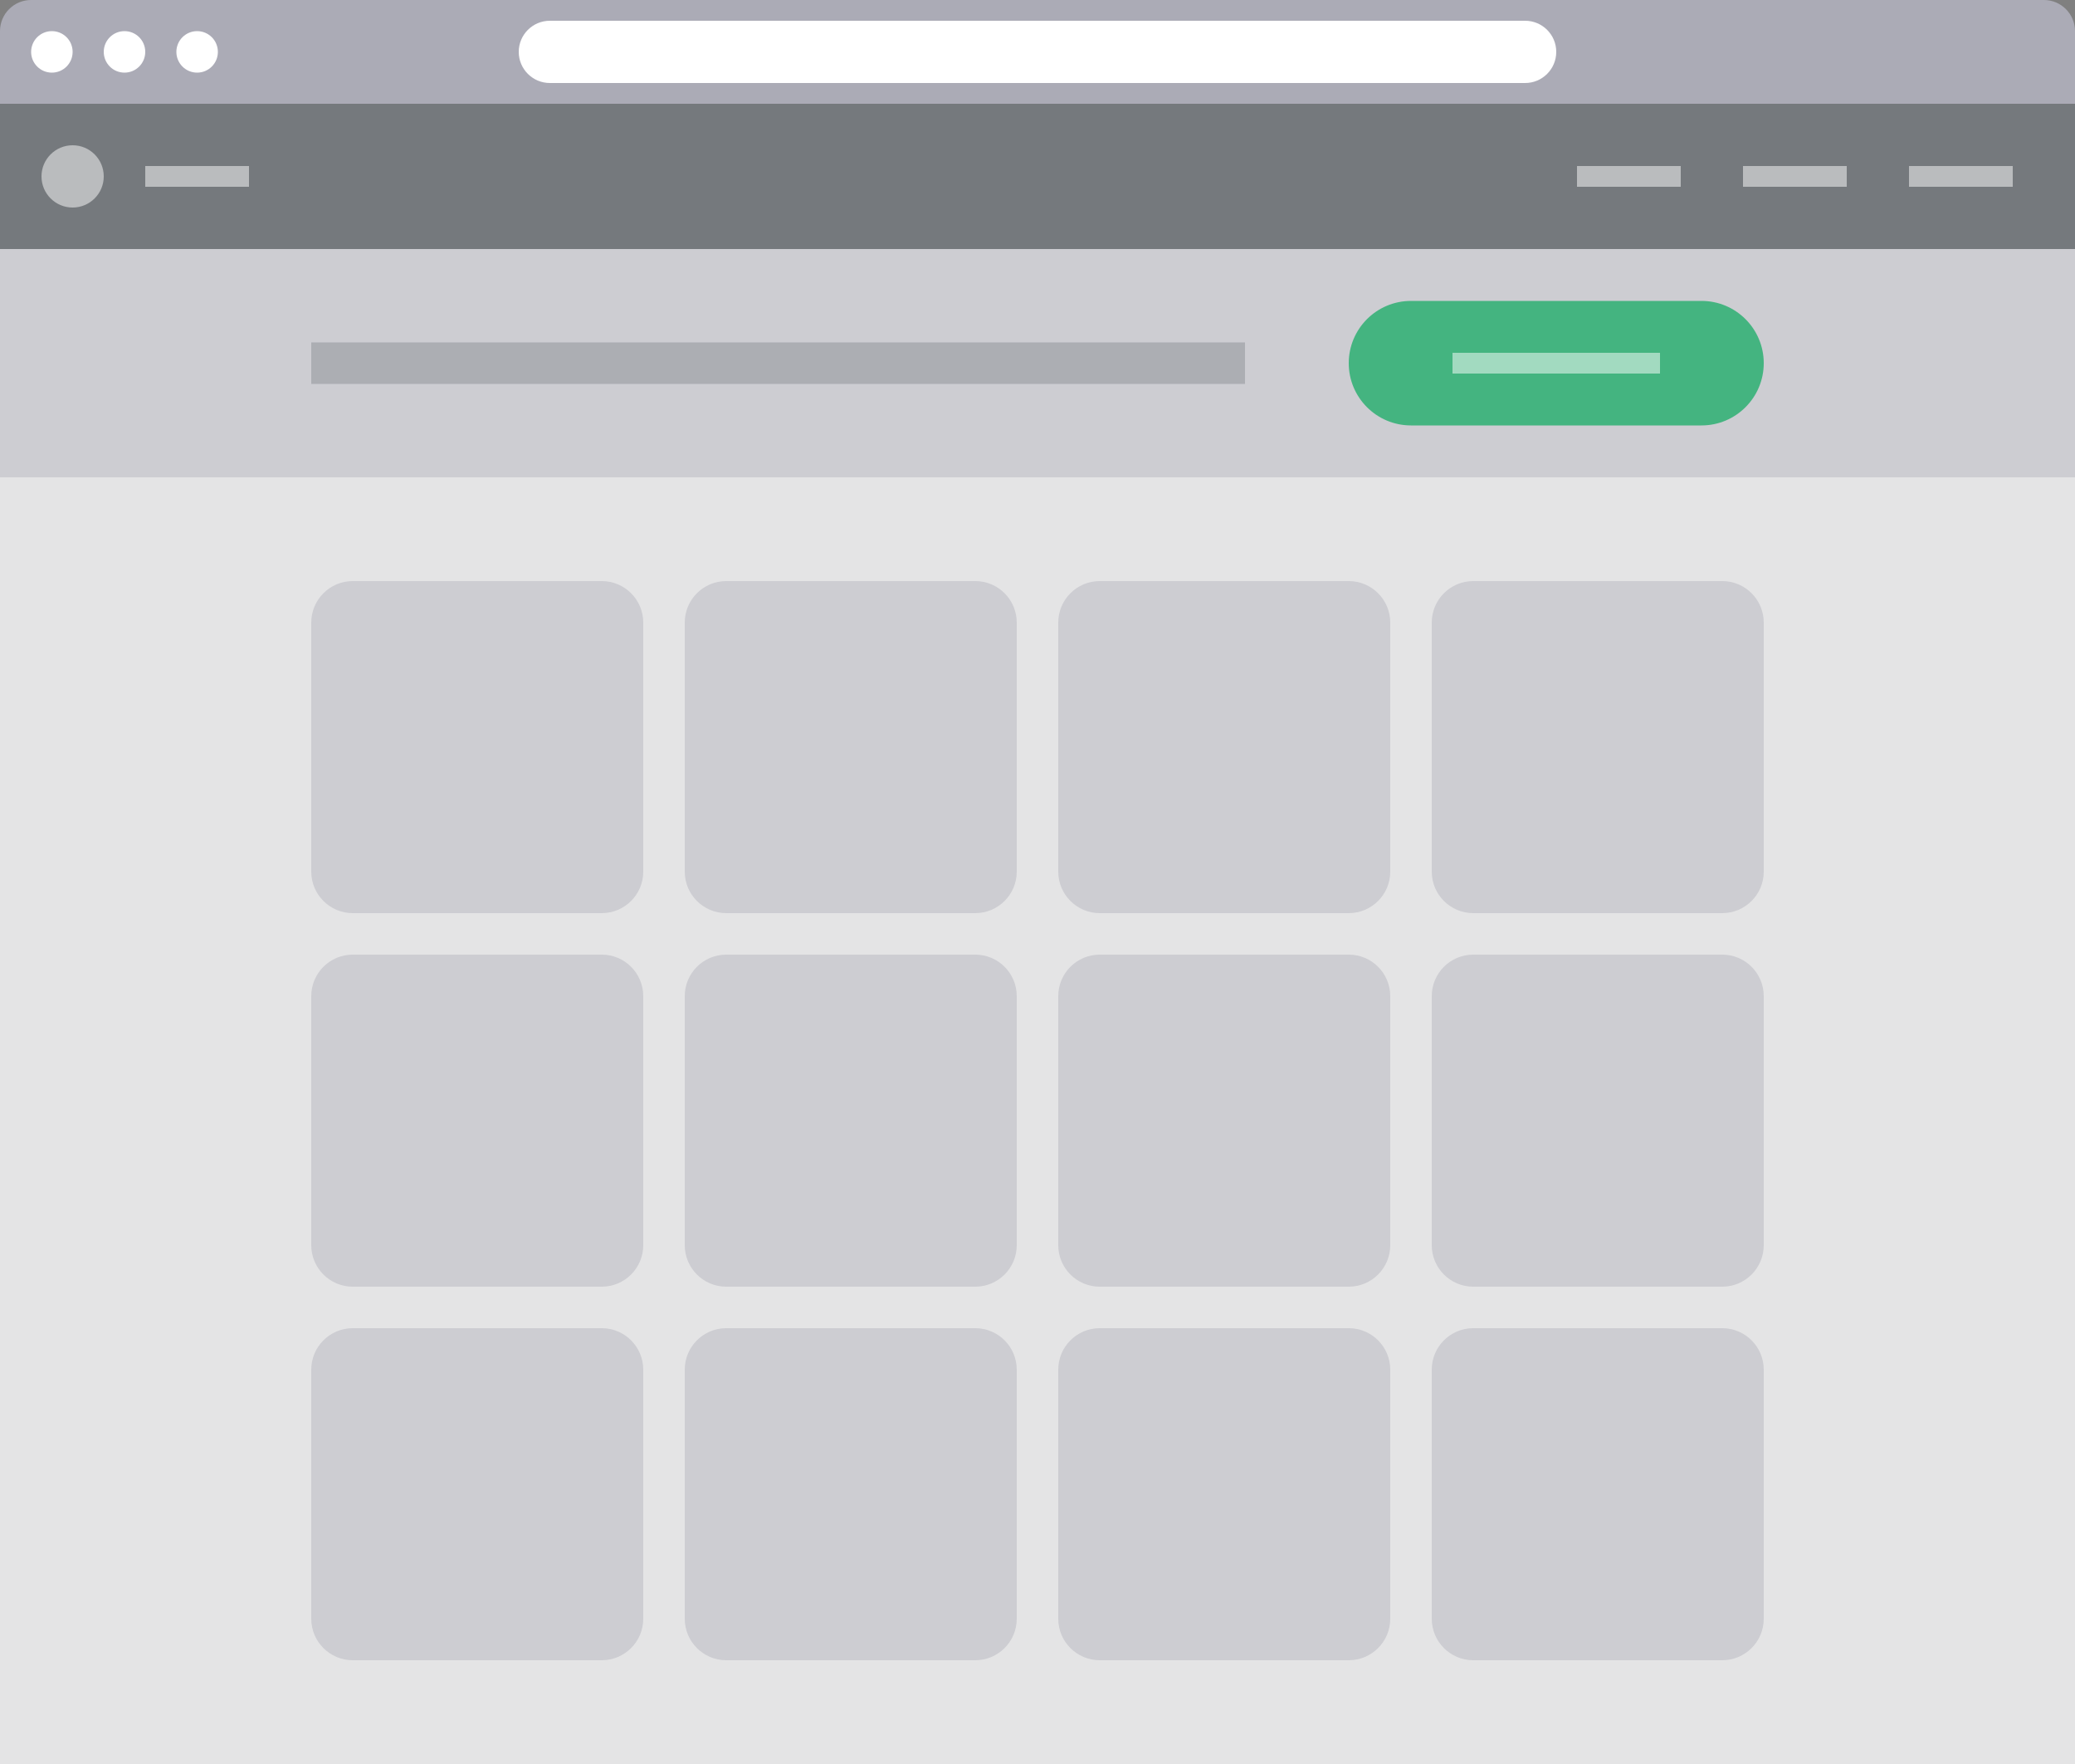
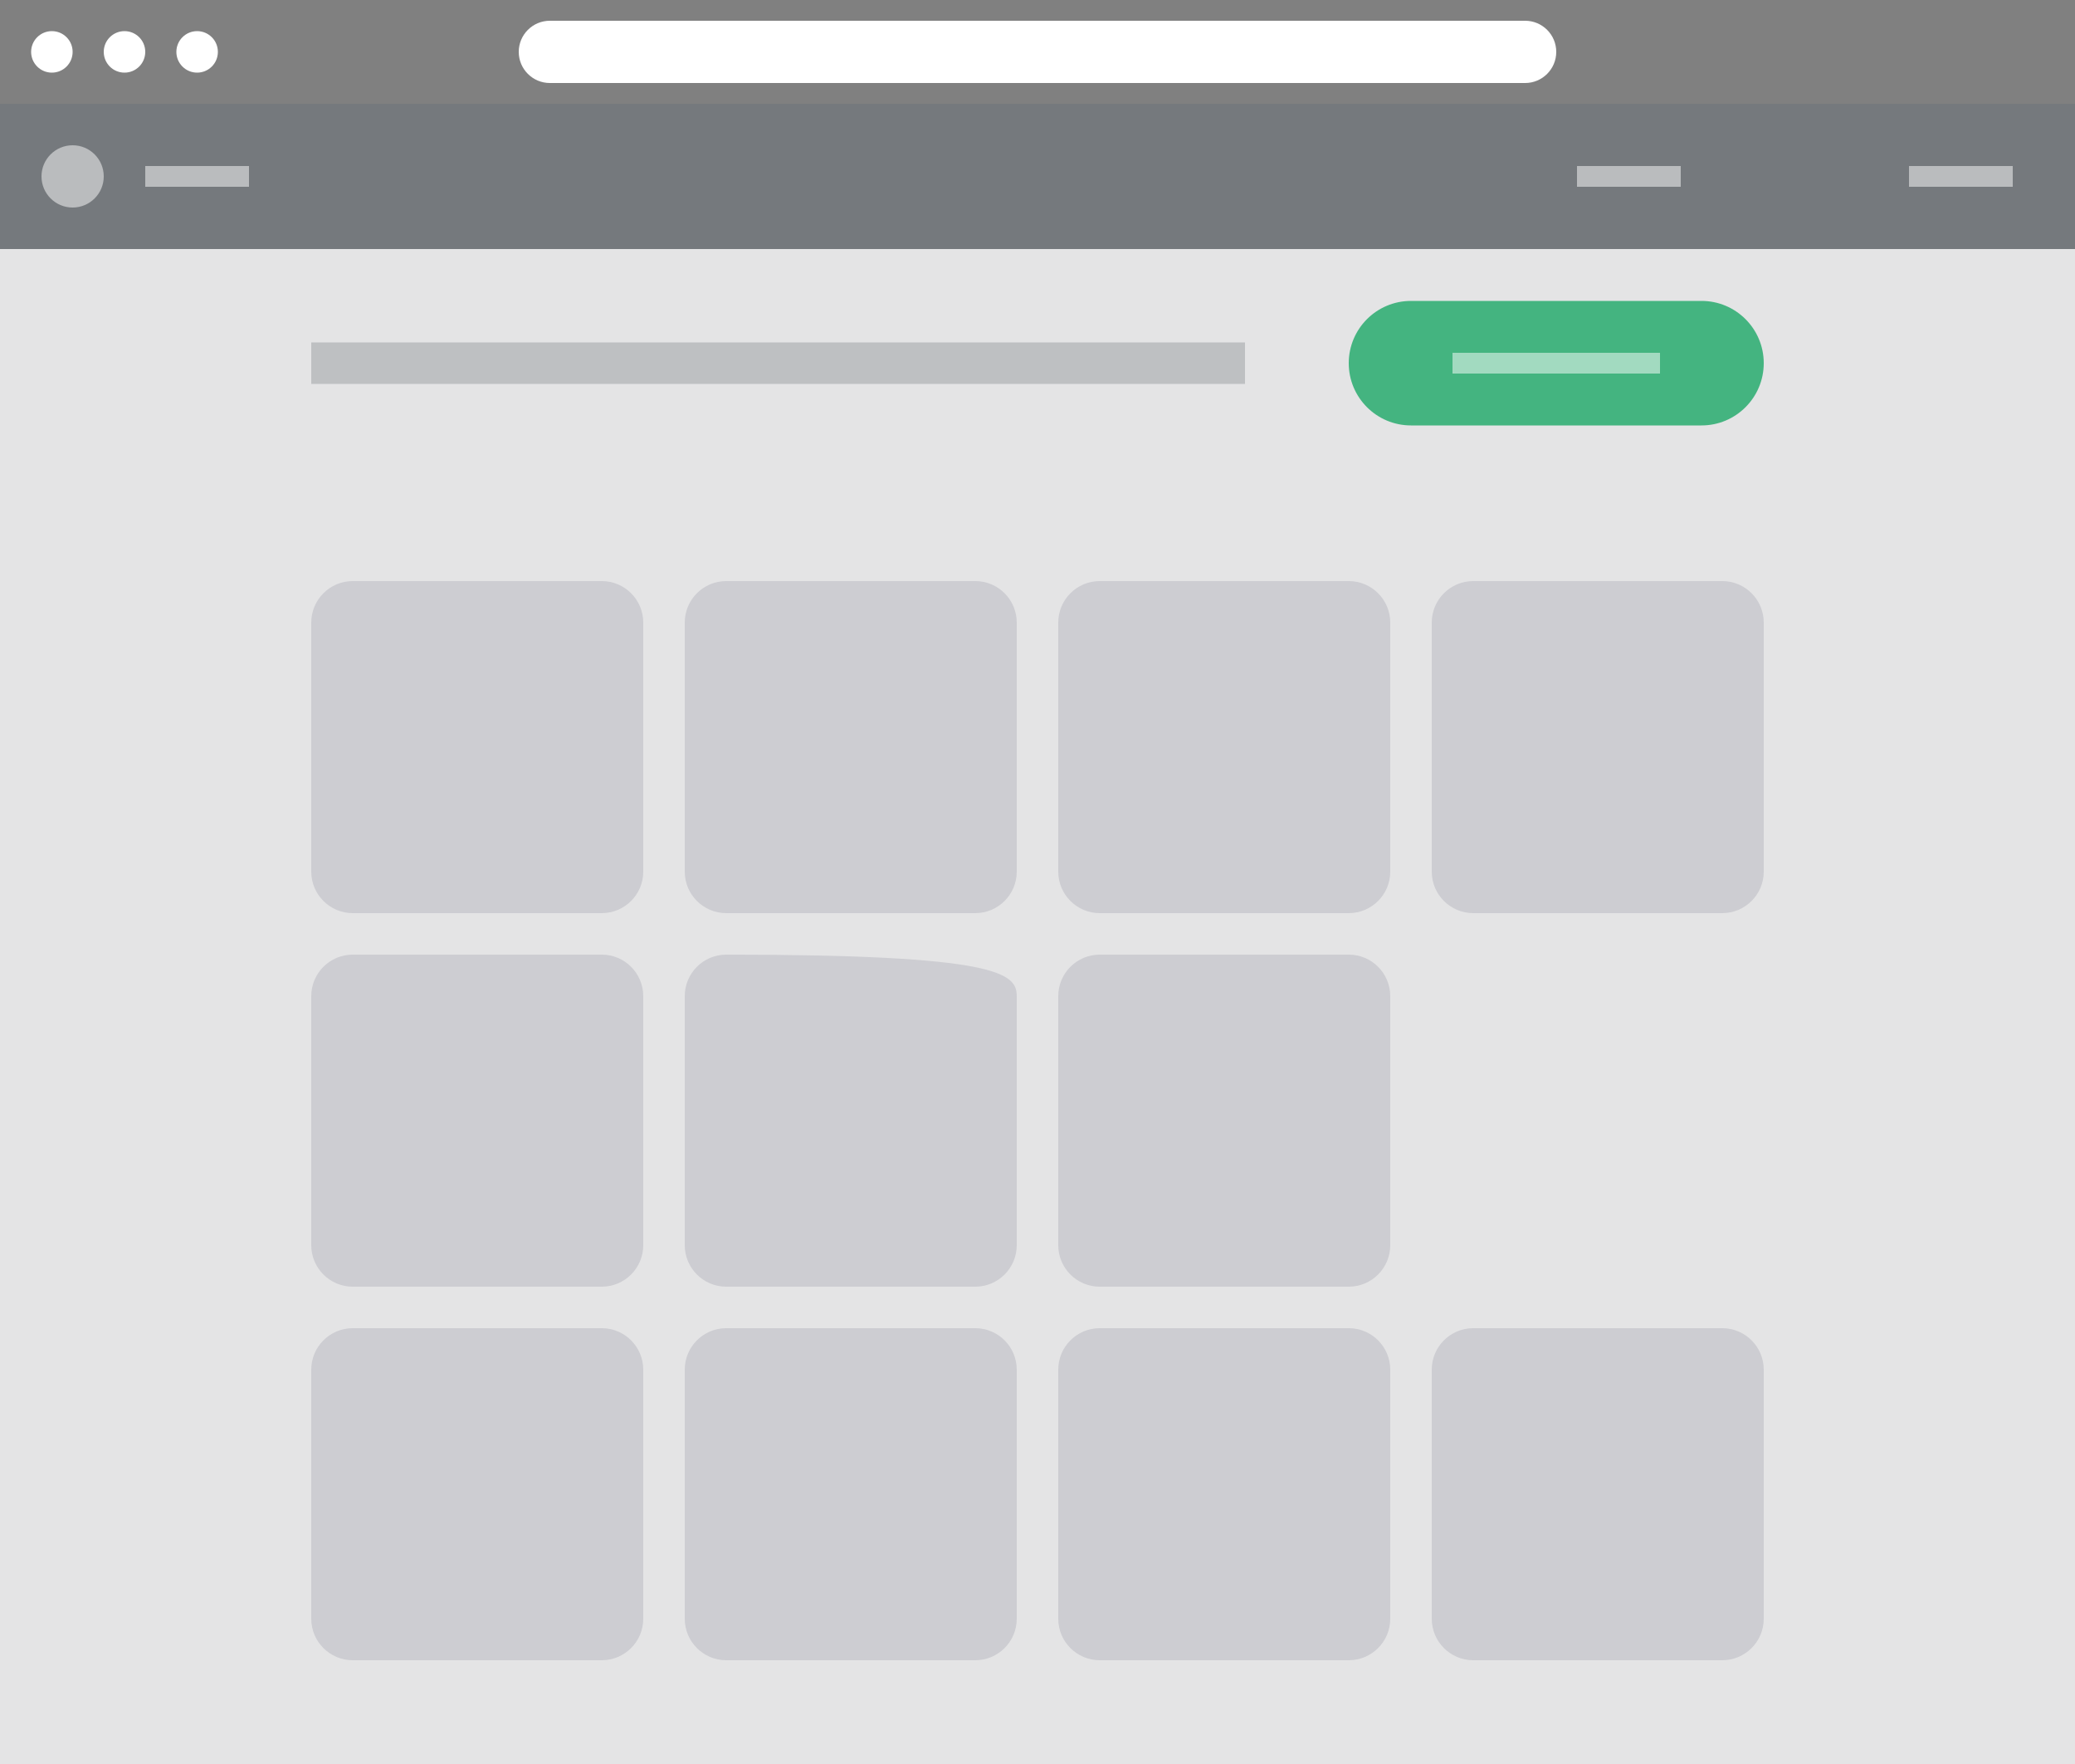
<svg xmlns="http://www.w3.org/2000/svg" width="200" height="170" viewBox="0 0 200 170" fill="none">
  <rect x="0" y="0" width="200" height="170" fill="#808080" stroke="none" />
-   <path fill-rule="evenodd" clip-rule="evenodd" d="M0 3C0 1.343 1.343 0 3 0H197C198.657 0 200 1.343 200 3V167C200 168.657 198.657 170 197 170H3C1.343 170 0 168.657 0 167V3Z" fill="#ABABB6" />
  <path fill-rule="evenodd" clip-rule="evenodd" d="M50 5C50 3.343 51.343 2 53 2H147C148.657 2 150 3.343 150 5V5C150 6.657 148.657 8 147 8H53C51.343 8 50 6.657 50 5V5Z" fill="white" />
  <path fill-rule="evenodd" clip-rule="evenodd" d="M19 7C20.105 7 21 6.105 21 5C21 3.895 20.105 3 19 3C17.895 3 17 3.895 17 5C17 6.105 17.895 7 19 7Z" fill="white" />
  <path fill-rule="evenodd" clip-rule="evenodd" d="M12 7C13.105 7 14 6.105 14 5C14 3.895 13.105 3 12 3C10.895 3 10 3.895 10 5C10 6.105 10.895 7 12 7Z" fill="white" />
  <path fill-rule="evenodd" clip-rule="evenodd" d="M5 7C6.105 7 7 6.105 7 5C7 3.895 6.105 3 5 3C3.895 3 3 3.895 3 5C3 6.105 3.895 7 5 7Z" fill="white" />
  <path fill-rule="evenodd" clip-rule="evenodd" d="M0 10H200V170H0V10Z" fill="#E4E4E5" />
  <path fill-rule="evenodd" clip-rule="evenodd" d="M0 10H200V170H0V10Z" fill="#E4E4E5" />
  <path fill-rule="evenodd" clip-rule="evenodd" d="M138 132C138 129.791 139.791 128 142 128H166C168.209 128 170 129.791 170 132V156C170 158.209 168.209 160 166 160H142C139.791 160 138 158.209 138 156V132Z" fill="#CDCDD2" />
  <path fill-rule="evenodd" clip-rule="evenodd" d="M102 132C102 129.791 103.791 128 106 128H130C132.209 128 134 129.791 134 132V156C134 158.209 132.209 160 130 160H106C103.791 160 102 158.209 102 156V132Z" fill="#CDCDD2" />
  <path fill-rule="evenodd" clip-rule="evenodd" d="M66 132C66 129.791 67.791 128 70 128H94C96.209 128 98 129.791 98 132V156C98 158.209 96.209 160 94 160H70C67.791 160 66 158.209 66 156V132Z" fill="#CDCDD2" />
  <path fill-rule="evenodd" clip-rule="evenodd" d="M30 132C30 129.791 31.791 128 34 128H58C60.209 128 62 129.791 62 132V156C62 158.209 60.209 160 58 160H34C31.791 160 30 158.209 30 156V132Z" fill="#CDCDD2" />
-   <path fill-rule="evenodd" clip-rule="evenodd" d="M138 96C138 93.791 139.791 92 142 92H166C168.209 92 170 93.791 170 96V120C170 122.209 168.209 124 166 124H142C139.791 124 138 122.209 138 120V96Z" fill="#CDCDD2" />
  <path fill-rule="evenodd" clip-rule="evenodd" d="M102 96C102 93.791 103.791 92 106 92H130C132.209 92 134 93.791 134 96V120C134 122.209 132.209 124 130 124H106C103.791 124 102 122.209 102 120V96Z" fill="#CDCDD2" />
-   <path fill-rule="evenodd" clip-rule="evenodd" d="M66 96C66 93.791 67.791 92 70 92H94C96.209 92 98 93.791 98 96V120C98 122.209 96.209 124 94 124H70C67.791 124 66 122.209 66 120V96Z" fill="#CDCDD2" />
+   <path fill-rule="evenodd" clip-rule="evenodd" d="M66 96C66 93.791 67.791 92 70 92C96.209 92 98 93.791 98 96V120C98 122.209 96.209 124 94 124H70C67.791 124 66 122.209 66 120V96Z" fill="#CDCDD2" />
  <path fill-rule="evenodd" clip-rule="evenodd" d="M30 96C30 93.791 31.791 92 34 92H58C60.209 92 62 93.791 62 96V120C62 122.209 60.209 124 58 124H34C31.791 124 30 122.209 30 120V96Z" fill="#CDCDD2" />
  <path fill-rule="evenodd" clip-rule="evenodd" d="M138 60C138 57.791 139.791 56 142 56H166C168.209 56 170 57.791 170 60V84C170 86.209 168.209 88 166 88H142C139.791 88 138 86.209 138 84V60Z" fill="#CDCDD2" />
  <path fill-rule="evenodd" clip-rule="evenodd" d="M102 60C102 57.791 103.791 56 106 56H130C132.209 56 134 57.791 134 60V84C134 86.209 132.209 88 130 88H106C103.791 88 102 86.209 102 84V60Z" fill="#CDCDD2" />
  <path fill-rule="evenodd" clip-rule="evenodd" d="M66 60C66 57.791 67.791 56 70 56H94C96.209 56 98 57.791 98 60V84C98 86.209 96.209 88 94 88H70C67.791 88 66 86.209 66 84V60Z" fill="#CDCDD2" />
  <path fill-rule="evenodd" clip-rule="evenodd" d="M30 60C30 57.791 31.791 56 34 56H58C60.209 56 62 57.791 62 60V84C62 86.209 60.209 88 58 88H34C31.791 88 30 86.209 30 84V60Z" fill="#CDCDD2" />
-   <path fill-rule="evenodd" clip-rule="evenodd" d="M0 24H200V46H0V24Z" fill="#CDCDD2" />
  <path fill-rule="evenodd" clip-rule="evenodd" d="M130 35C130 31.686 132.686 29 136 29H164C167.314 29 170 31.686 170 35V35C170 38.314 167.314 41 164 41H136C132.686 41 130 38.314 130 35V35Z" fill="#44B480" />
  <path opacity="0.5" fill-rule="evenodd" clip-rule="evenodd" d="M140 34H160V36H140V34Z" fill="white" />
  <path opacity="0.2" fill-rule="evenodd" clip-rule="evenodd" d="M30 33H120V37H30V33Z" fill="#2C3238" />
  <path opacity="0.6" fill-rule="evenodd" clip-rule="evenodd" d="M0 10H200V24H0V10Z" fill="#2C3238" />
  <path opacity="0.5" fill-rule="evenodd" clip-rule="evenodd" d="M184 16H194V18H184V16Z" fill="white" />
-   <path opacity="0.5" fill-rule="evenodd" clip-rule="evenodd" d="M168 16H178V18H168V16Z" fill="white" />
  <path opacity="0.5" fill-rule="evenodd" clip-rule="evenodd" d="M152 16H162V18H152V16Z" fill="white" />
  <path opacity="0.5" fill-rule="evenodd" clip-rule="evenodd" d="M14 16H24V18H14V16Z" fill="white" />
  <path opacity="0.5" fill-rule="evenodd" clip-rule="evenodd" d="M7 20C8.657 20 10 18.657 10 17C10 15.343 8.657 14 7 14C5.343 14 4 15.343 4 17C4 18.657 5.343 20 7 20Z" fill="white" />
</svg>